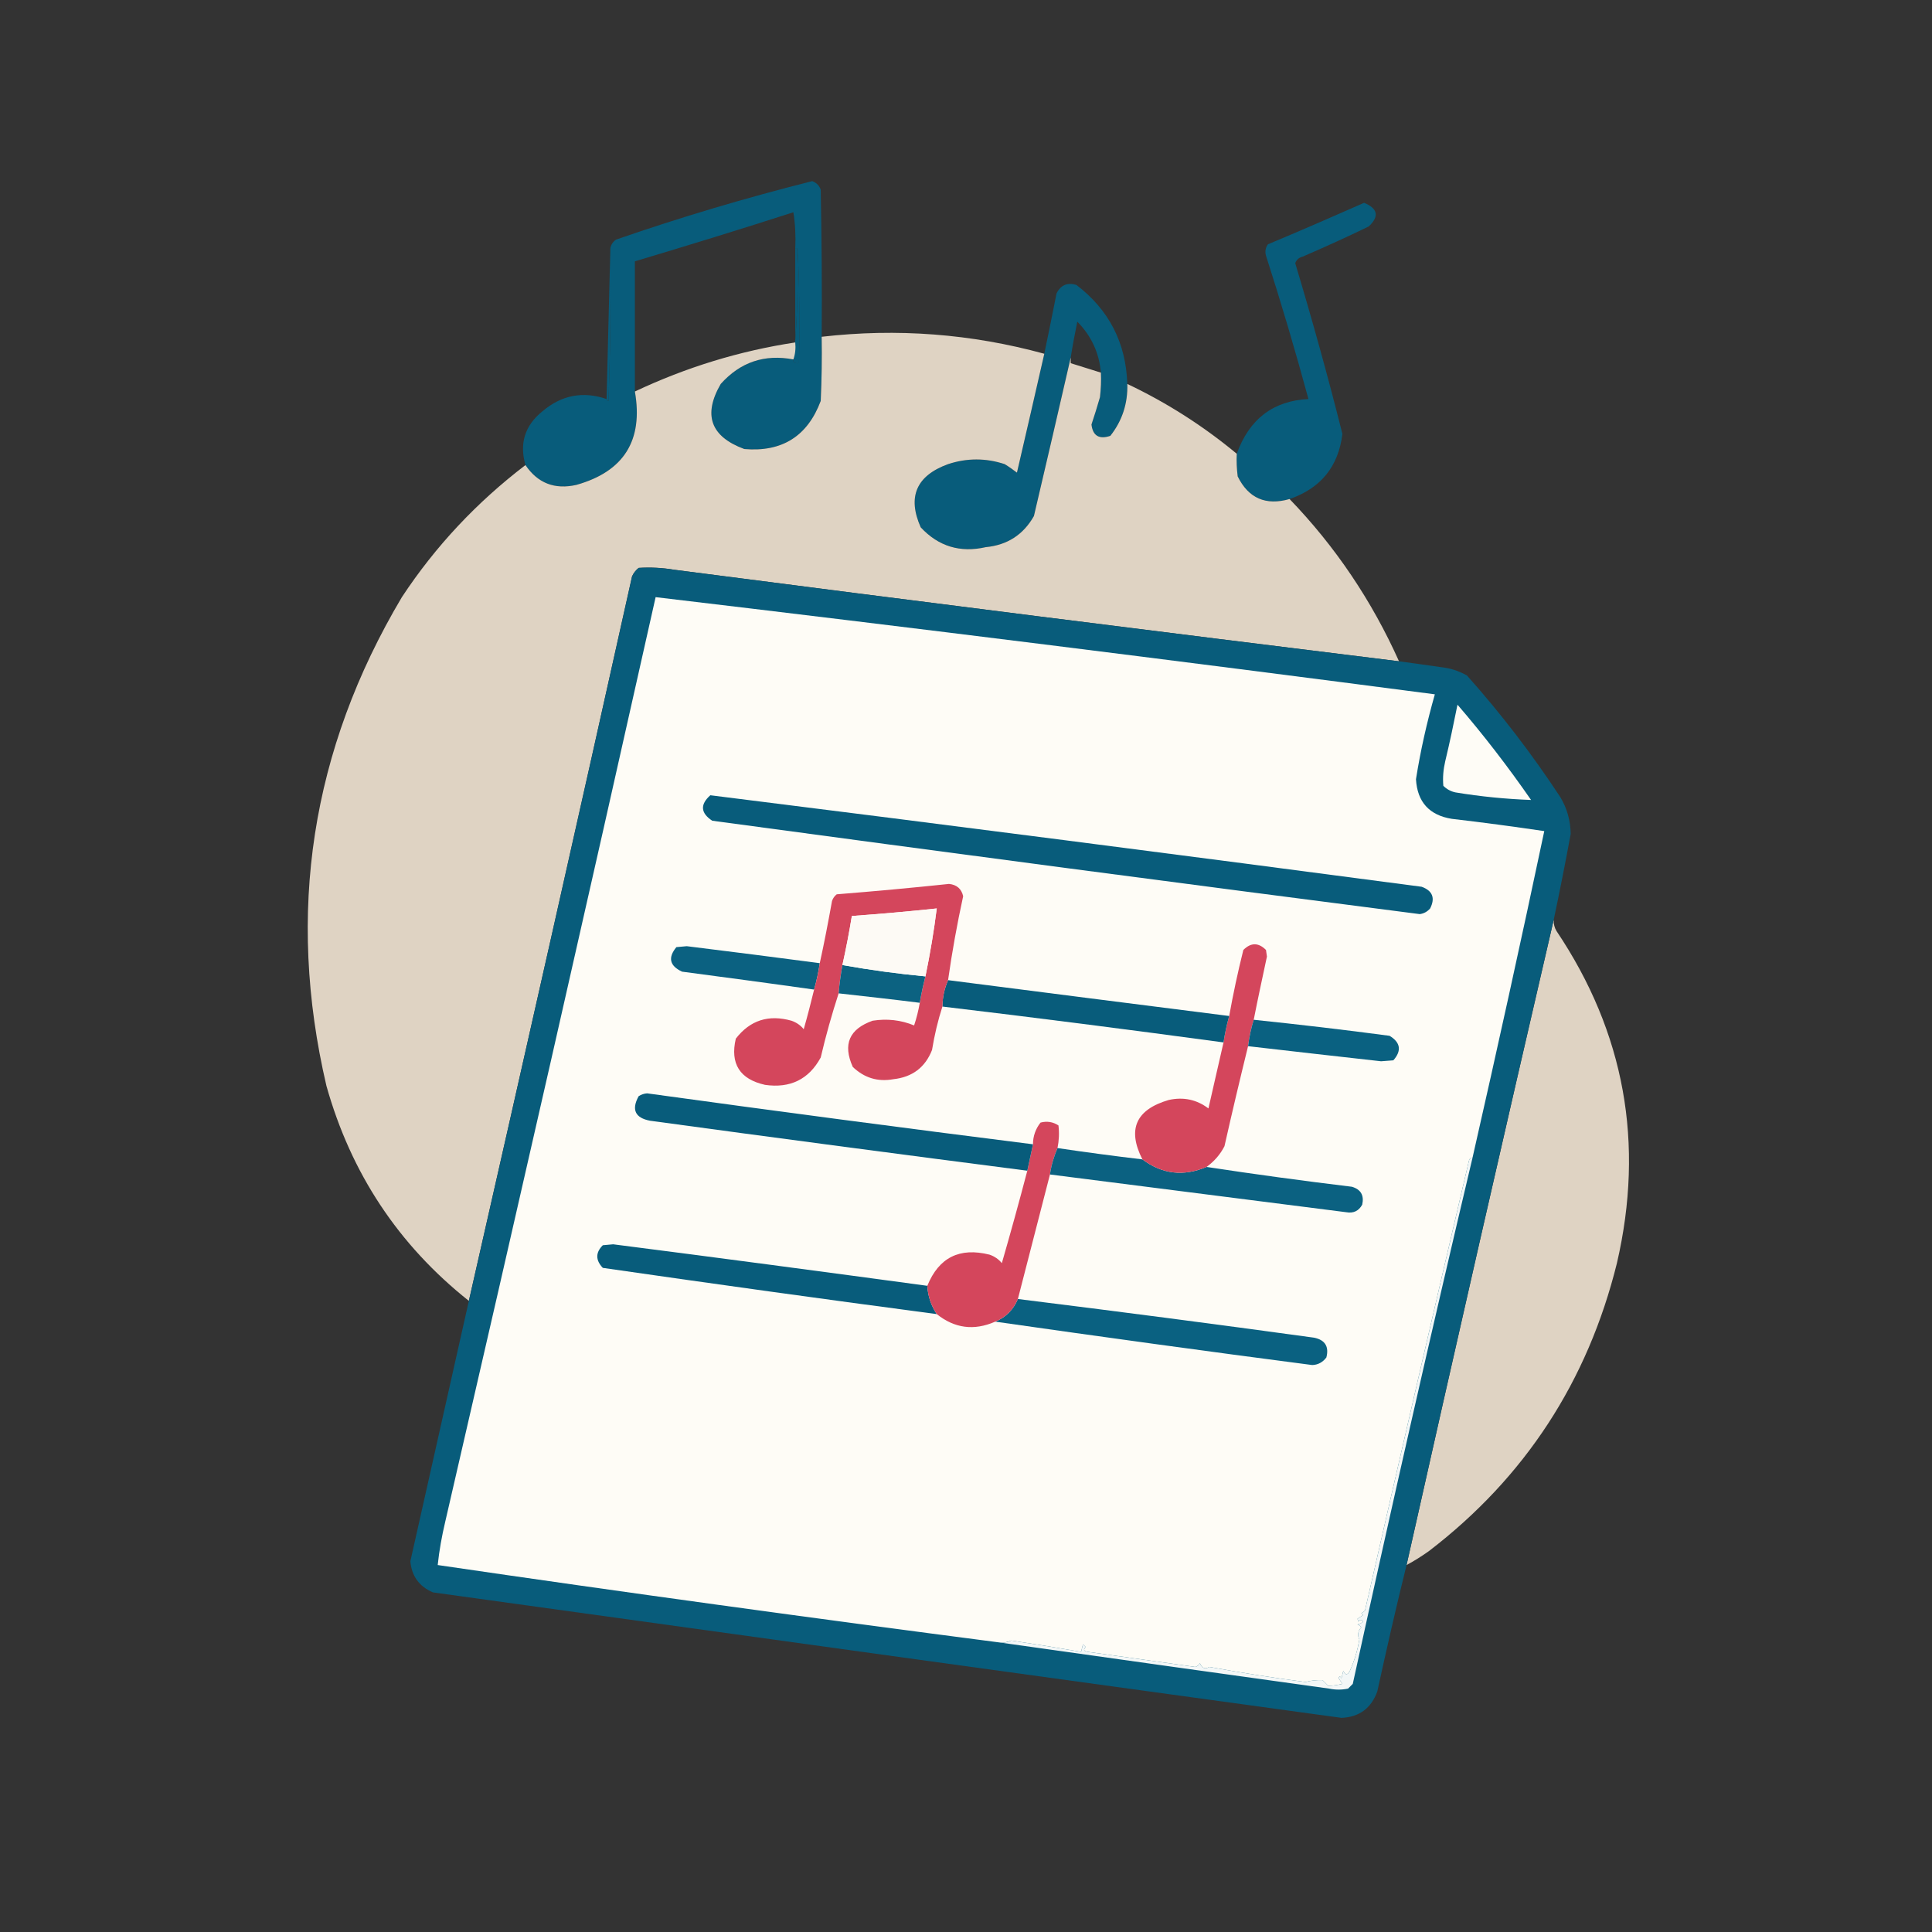
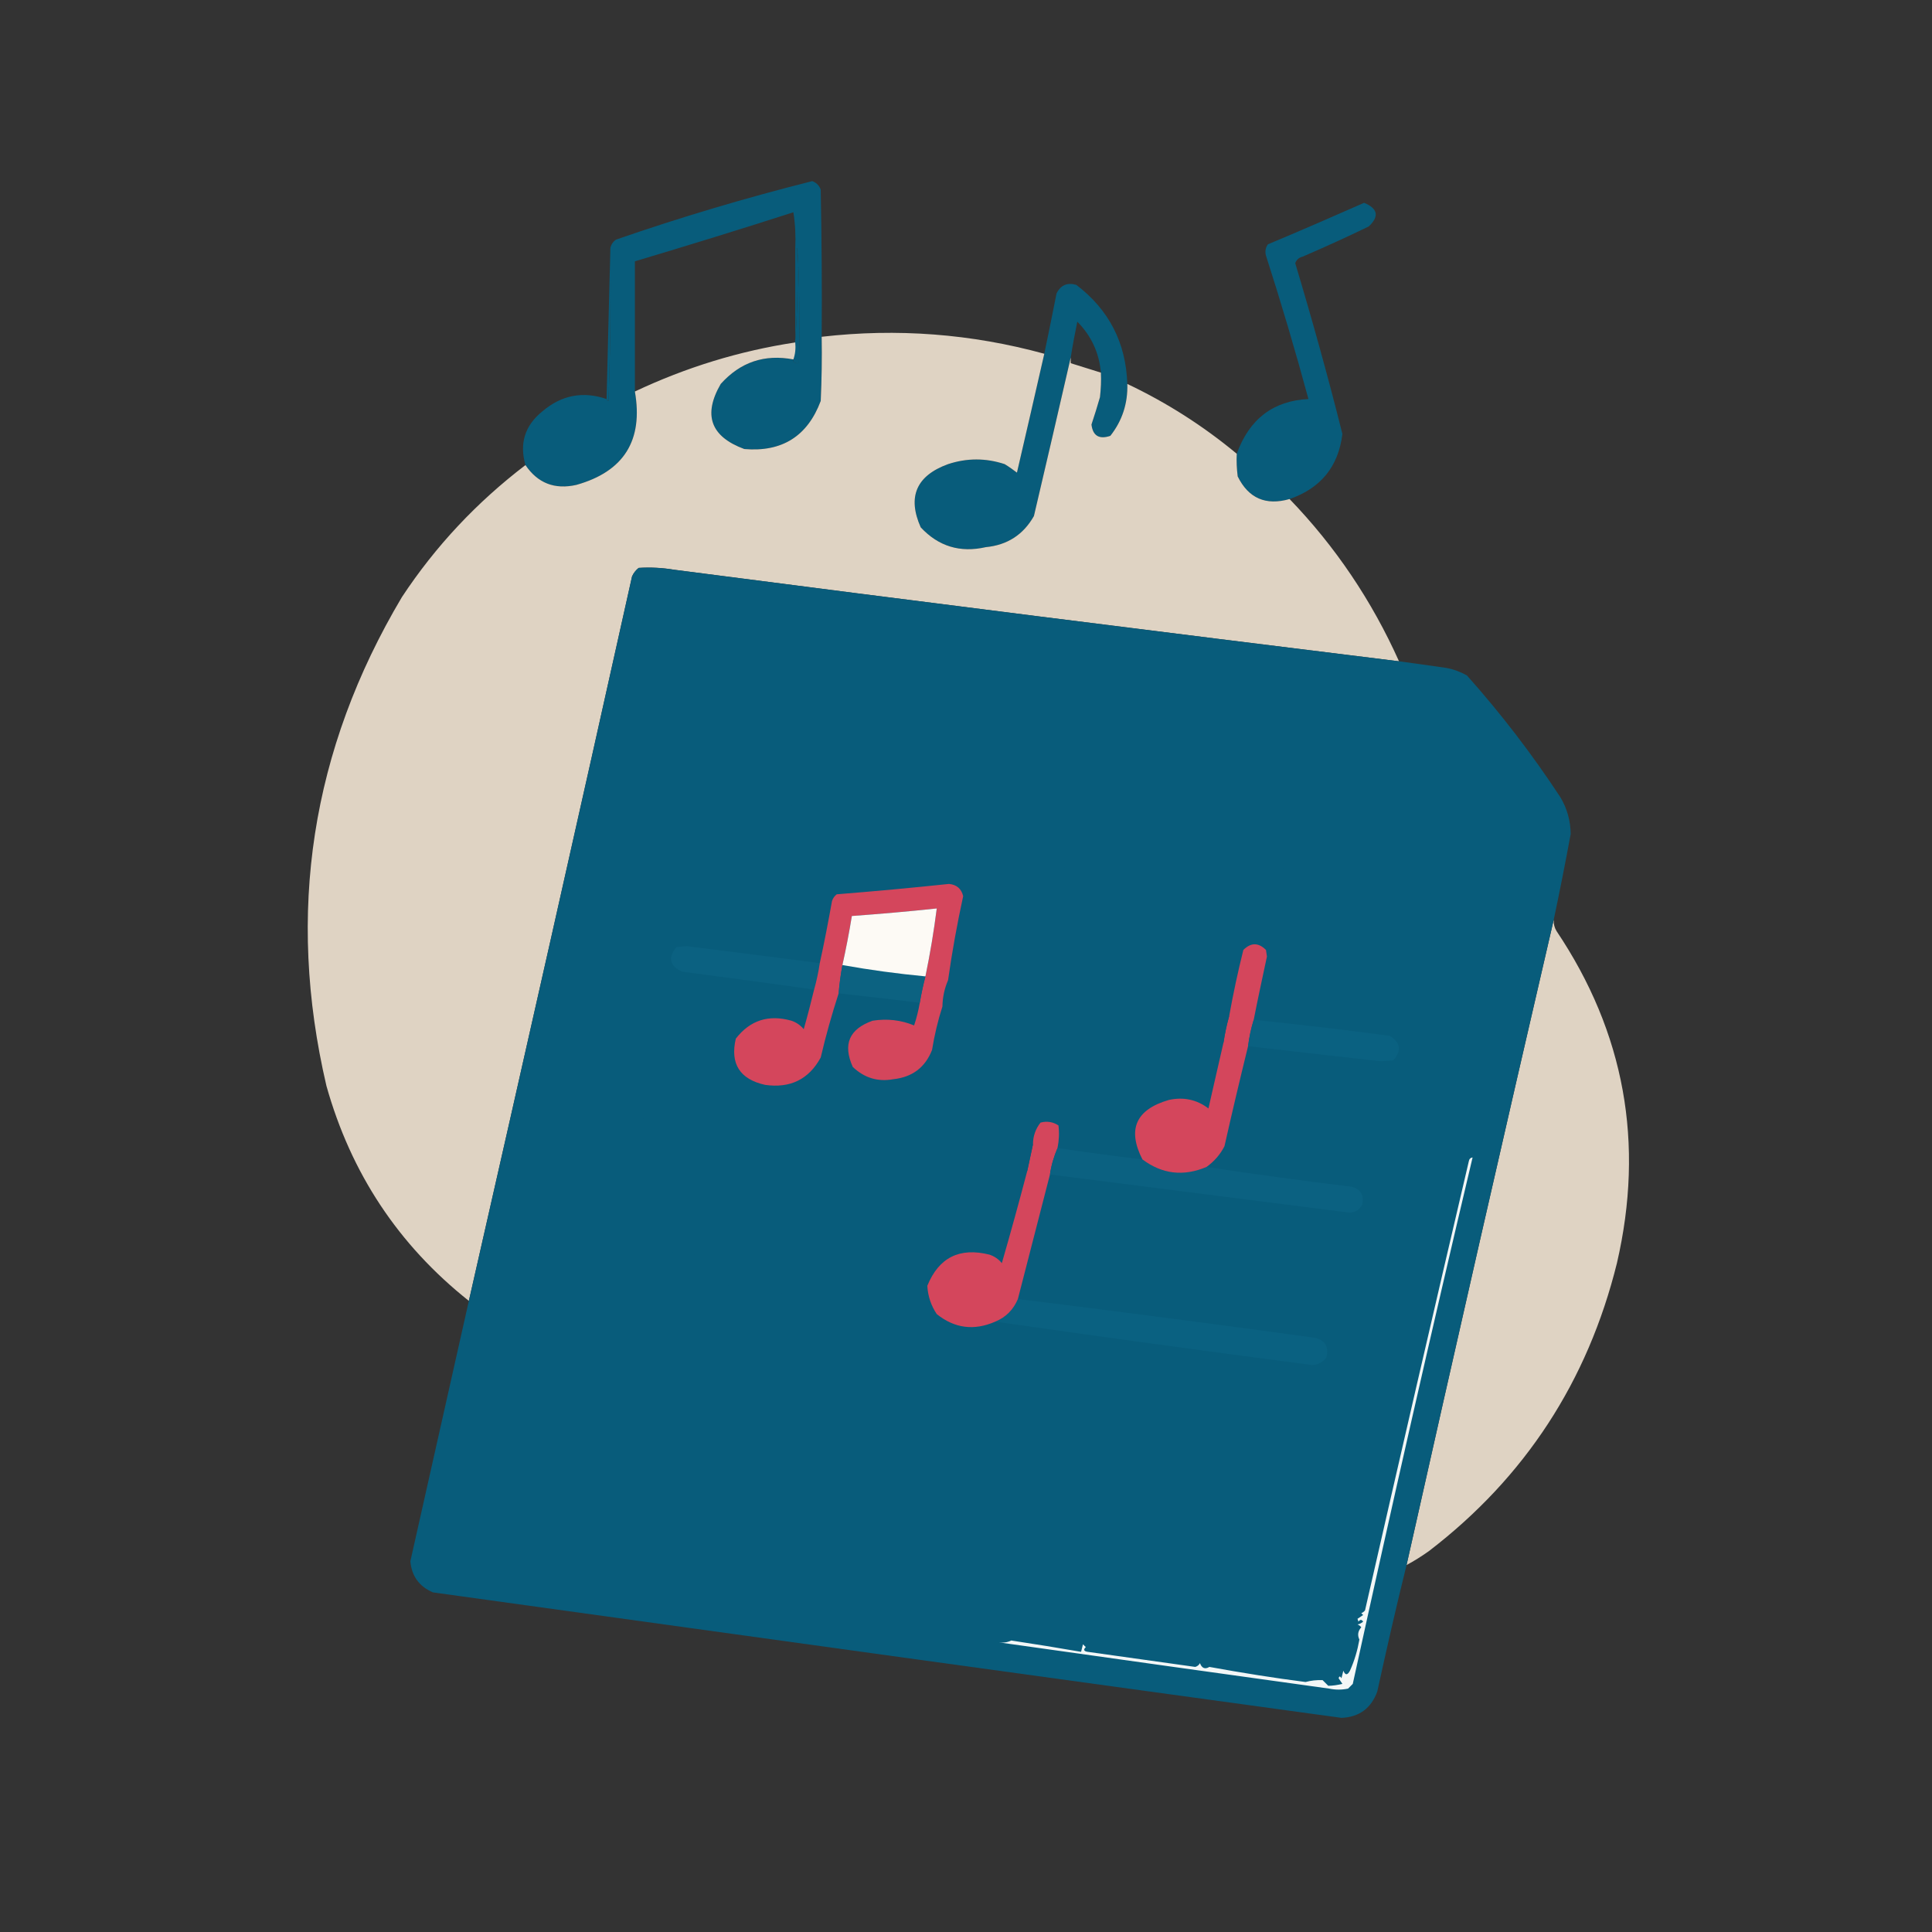
<svg xmlns="http://www.w3.org/2000/svg" id="Layer_1" data-name="Layer 1" version="1.1" viewBox="0 0 1024 1024">
  <rect x="0" y="0" width="1024" height="1024" fill="#333333" stroke="none" />
  <defs>
    <style>
      .cls-1 {
        fill: #085c7b;
      }

      .cls-1, .cls-2, .cls-3, .cls-4, .cls-5, .cls-6, .cls-7, .cls-8, .cls-9 {
        fill-rule: evenodd;
        stroke-width: 0px;
      }

      .cls-2 {
        fill: #f3f7f7;
      }

      .cls-3 {
        fill: #0b6181;
      }

      .cls-4 {
        fill: #dfd3c3;
      }

      .cls-5 {
        fill: #d4465c;
      }

      .cls-6 {
        fill: #fefcf6;
      }

      .cls-7 {
        fill: #fdfaf5;
      }

      .cls-8 {
        fill: #0c6281;
      }

      .cls-9 {
        fill: #0a6181;
      }
    </style>
  </defs>
  <path class="cls-1" d="M597.5,203.5c.3,10.3-2.7,19.5-9,27.5-5.9,2-9.3,0-10-6,1.6-4.8,3.1-9.6,4.5-14.5.5-4.3.7-8.7.5-13-.9-10.5-5.1-19.5-12.5-27-1.3,6.3-2.5,12.7-3.5,19-6.4,27.9-12.9,55.9-19.5,84-5.6,9.9-14.1,15.4-25.5,16.5-13.6,3.1-25.1-.4-34.5-10.5-7.2-16.2-2.3-27.4,14.5-33.5,10-3.3,20-3.3,30,0,2.3,1.4,4.4,2.9,6.5,4.5,4.9-21,9.7-42,14.5-63,2.2-10.6,4.4-21.3,6.5-32,2.2-4.4,5.7-5.9,10.5-4.5,17.3,13.2,26.3,30.7,27,52.5Z" />
  <path class="cls-1" d="M323.5,131.5c.3,27,0,54-1,81-.6-.1-.9-.5-1-1,.7-26.7,1.3-53.3,2-80Z" />
  <path class="cls-1" d="M435.5,178.5c.2,11.3,0,22.7-.5,34-7,18.7-20.5,27.2-40.5,25.5-17.9-6.6-22-18.1-12.5-34.5,10.4-11.6,23.2-15.9,38.5-13v1c.7.9,1.7,1.2,3,1,.4-30.4,0-50.7-1-61h-1c.3-6.4,0-12.7-1-19-27.9,9-55.9,17.6-84,26v69c4.5,25.9-5.8,42.4-31,49.5-11.5,2.6-20.5-.9-27-10.5-3.3-11.5-.3-21,9-28.5,10.1-8.6,21.5-10.8,34-6.5,0,.5.4.9,1,1,1-27,1.3-54,1-81,.4-1.9,1.4-3.4,3-4.5,34.3-11.9,69-22.2,104-31,2.2.8,3.7,2.3,4.5,4.5.5,26,.7,52,.5,78Z" />
  <path class="cls-1" d="M421.5,131.5h1c.7,20.4,0,40.4-2,60v-1c1-2.8,1.3-5.8,1-9v-50Z" />
  <path class="cls-1" d="M420.5,191.5c2-19.6,2.7-39.6,2-60,1.1,10.3,1.4,30.6,1,61-1.3.2-2.3,0-3-1Z" />
  <path class="cls-1" d="M683.5,264.5c-12.6,3.6-21.8-.4-27.5-12-.5-4-.7-8-.5-12,6.7-18.5,19.4-28.1,38-29-6.9-25.5-14.4-50.8-22.5-76-.6-2.1-.3-4.1,1-6,17-7.1,34-14.5,51-22,7.3,3,8.1,7.2,2.5,12.5-11.5,5.6-23.2,10.9-35,16-2,.5-3.3,1.6-4,3.5,9,30,17.4,60.2,25,90.5-2.1,17.3-11.5,28.8-28,34.5Z" />
  <path class="cls-4" d="M553.5,187.5c-4.8,21-9.6,42-14.5,63-2.1-1.6-4.2-3.1-6.5-4.5-10-3.3-20-3.3-30,0-16.8,6.1-21.7,17.3-14.5,33.5,9.4,10.1,20.9,13.6,34.5,10.5,11.4-1.1,19.9-6.6,25.5-16.5,6.6-28.1,13.1-56.1,19.5-84v3c5.3,1.7,10.7,3.3,16,5,.2,4.3,0,8.7-.5,13-1.4,4.9-2.9,9.7-4.5,14.5.7,6,4.1,8,10,6,6.3-8,9.3-17.2,9-27.5,20.9,9.9,40.3,22.3,58,37-.2,4,0,8,.5,12,5.7,11.6,14.9,15.6,27.5,12,24.3,25.2,43.6,53.9,58,86-128.1-15.8-256.1-31.9-384-48.5-6.3-1.1-12.6-1.4-19-1-1.5,1.2-2.7,2.7-3.5,4.5-28.5,128.1-57.4,256.1-86.5,384-37.4-29.7-62.5-67.7-75.5-114-21.4-91.7-8.1-178.1,40-259,17.8-27,39.7-50.3,65.5-70,6.5,9.6,15.5,13.1,27,10.5,25.2-7.1,35.5-23.6,31-49.5,27.1-12.8,55.4-21.5,85-26,.3,3.2,0,6.2-1,9-15.3-2.9-28.1,1.4-38.5,13-9.5,16.4-5.4,27.9,12.5,34.5,20,1.7,33.5-6.8,40.5-25.5.5-11.3.7-22.7.5-34,39.9-4.6,79.3-1.6,118,9Z" />
  <path class="cls-4" d="M823.5,487.5c-.1,2.2.4,4.2,1.5,6,36.1,53.8,46.7,112.5,32,176-15.5,62.6-48.7,113.5-99.5,152.5-3.9,2.8-7.9,5.3-12,7.5,25.6-114.2,51.6-228.2,78-342Z" />
  <path class="cls-1" d="M741.5,350.5c8.3,1.1,16.6,2.3,25,3.5,3.9.7,7.6,2.1,11,4,18.1,20.3,34.6,41.8,49.5,64.5,3.6,6,5.4,12.5,5.5,19.5-2.8,15.2-5.8,30.4-9,45.5-26.4,113.8-52.4,227.8-78,342-5.5,22.2-10.6,44.6-15.5,67-3.2,8.9-9.6,13.6-19,14-160.5-22-321-44.2-481.5-66.5-7.3-3.1-11.3-8.6-12-16.5,10.3-46,20.7-92,31-138,29.1-127.9,58-255.9,86.5-384,.8-1.8,2-3.3,3.5-4.5,6.4-.4,12.7,0,19,1,127.9,16.6,255.9,32.7,384,48.5Z" />
-   <path class="cls-6" d="M772.5,373.5c13.8,16,26.8,32.9,39,50.5-13.4-.5-26.7-1.8-40-4-2.5-.5-4.7-1.7-6.5-3.5-.4-4.4,0-8.7,1-13,2.4-10,4.5-20,6.5-30Z" />
-   <path class="cls-6" d="M780.5,613.5c-1.1.1-1.8.8-2,2-18.7,79.7-37,159-55,238-.5.7-1.2,1.2-2,1.5l1,1c-1.2.8-2.2,1.5-3,2,.2.5.3,1,.5,1.5.9-1.2,1.7-1.2,2.5,0-.9.8-1.9,1.3-3,1.5.8.3,1.5.8,2,1.5-1.8,2-2.1,4.2-1,6.5-1,5.7-2.6,11.2-5,16.5-1.3,2.5-2.5,2.5-3.5,0-.3,1.3-.7,2.7-1,4-.7-1.2-1.2-1.2-1.5,0,.7,1,1.3,2,2,3-2.6.6-5.1,1-7.5,1l-3-3c-3.2-.1-6.2.2-9,1-16.4-2.1-33.4-4.8-51-8-2.3,1.4-4,.7-5-2-.5,1-1.4,1.7-2.5,2-19-2.7-38-5.3-57-8-2.1-.3-2.4-1.2-1-2.5l-1.5-1.5c-.3,1.3-.7,2.7-1,4-12.1-2.1-24.4-4.1-37-6-2,.9-4.2,1.3-6.5,1-99.3-12.9-198.5-26.5-297.5-41,.8-7.7,2.2-15.4,4-23,37.7-163.2,74.9-326.6,111.5-490,137.6,16.3,275.3,33.5,413,51.5-4.2,14.8-7.6,29.8-10,45,.7,12.1,7.1,19.1,19,21,16.4,1.9,32.7,4.1,49,6.5-12.2,57.8-24.9,115.4-38,173Z" />
  <path class="cls-9" d="M539.5,688.5c52.4,6.5,104.7,13.3,157,20.5,5.8,1.2,8,4.7,6.5,10.5-1.9,2.5-4.4,3.9-7.5,4-56.1-7.3-112.1-15-168-23,5.6-2.3,9.6-6.3,12-12Z" />
  <path class="cls-1" d="M491.5,681.5c.3,5.5,2,10.5,5,15-59.1-7.8-118.1-16-177-24.5-3.9-4.1-3.9-8.1,0-12,1.8-.2,3.7-.3,5.5-.5,55.5,7.1,111,14.5,166.5,22Z" />
  <path class="cls-5" d="M560.5,608.5c-1.9,4.4-3.3,9.1-4,14-5.6,21.9-11.3,43.9-17,66-2.4,5.7-6.4,9.7-12,12-11.2,4.9-21.5,3.6-31-4-3-4.5-4.7-9.5-5-15,6.1-15,17.1-20.5,33-16.5,2.6.9,4.8,2.4,6.5,4.5,4.7-16.3,9.2-32.6,13.5-49,1-4.7,2-9.3,3-14,0-4.3,1.4-8.2,4-11.5,3.4-.9,6.6-.4,9.5,1.5.5,4,.3,8-.5,12Z" />
  <path class="cls-3" d="M560.5,608.5c14.8,2.2,29.8,4.2,45,6,10.4,7.8,21.7,9.2,34,4,25.6,3.9,51.3,7.4,77,10.5,4.8,1.4,6.6,4.6,5.5,9.5-1.8,3.3-4.6,4.7-8.5,4-52.3-6.7-104.7-13.3-157-20,.7-4.9,2.1-9.6,4-14Z" />
  <path class="cls-1" d="M547.5,606.5c-1,4.7-2,9.3-3,14-66.7-8.6-133.4-17.4-200-26.5-7.9-1.5-9.9-5.9-6-13,1.4-.9,2.9-1.4,4.5-1.5,68.1,9.4,136.3,18.4,204.5,27Z" />
  <path class="cls-5" d="M664.5,540.5c-1.4,4.5-2.4,9.2-3,14-4.3,17.5-8.5,35.2-12.5,53-2.3,4.5-5.5,8.1-9.5,11-12.3,5.2-23.6,3.8-34-4-8.1-15.9-3.5-26.4,14-31.5,7.8-1.7,14.8-.2,21,4.5,2.7-11.7,5.3-23.4,8-35,.7-4.7,1.7-9.4,3-14,2.1-11.7,4.6-23.4,7.5-35,4-4,8-4,12,0,.2,1.2.3,2.3.5,3.5-2.4,11.2-4.8,22.3-7,33.5Z" />
  <path class="cls-9" d="M664.5,540.5c24,2.5,48,5.3,72,8.5,5.8,3.5,6.5,7.9,2,13-2.2.2-4.3.3-6.5.5-23.5-2.6-47-5.3-70.5-8,.6-4.8,1.6-9.5,3-14Z" />
  <path class="cls-1" d="M502.5,519.5c49.7,6.4,99.3,12.7,149,19-1.3,4.6-2.3,9.3-3,14-49.6-6.7-99.3-13.1-149-19,0-5,1.1-9.6,3-14Z" />
  <path class="cls-3" d="M434.5,510.5c-.7,4.7-1.7,9.4-3,14-23.3-3.3-46.6-6.4-70-9.5-6.6-3.1-7.6-7.4-3-13,1.8-.2,3.7-.3,5.5-.5,23.5,2.9,47,5.9,70.5,9Z" />
  <path class="cls-5" d="M502.5,519.5c-1.9,4.4-2.9,9-3,14-2.4,7.4-4.2,15.1-5.5,23-3.6,9.2-10.4,14.4-20.5,15.5-8.3,1.5-15.4-.7-21.5-6.5-5.4-12-1.9-20.1,10.5-24.5,7.6-1.2,15-.4,22,2.5,1.3-3.9,2.3-7.9,3-12,.8-4.7,1.8-9.4,3-14,2.5-12.1,4.5-24.1,6-36-15,1.6-30,2.9-45,4-1.4,8.7-3.1,17.4-5,26-.9,5-1.6,10-2,15-3.6,11.1-6.8,22.4-9.5,34-6.3,11.6-16.2,16.4-29.5,14.5-13.4-3-18.6-11.2-15.5-24.5,7.6-9.8,17.4-12.9,29.5-9.5,2.6.9,4.8,2.4,6.5,4.5,2-7,3.8-14,5.5-21,1.3-4.6,2.3-9.3,3-14,2.4-10.9,4.5-21.9,6.5-33,.5-1.4,1.3-2.6,2.5-3.5,19.9-1.6,39.7-3.4,59.5-5.5,4.1.4,6.6,2.6,7.5,6.5-3.2,14.7-5.9,29.6-8,44.5Z" />
  <path class="cls-8" d="M446.5,511.5c14.5,2.6,29.2,4.6,44,6-1.2,4.6-2.2,9.3-3,14-14.3-1.8-28.7-3.4-43-5,.4-5,1.1-10,2-15Z" />
  <path class="cls-7" d="M490.5,517.5c-14.8-1.4-29.5-3.4-44-6,1.9-8.6,3.6-17.3,5-26,15-1.1,30-2.4,45-4-1.5,11.9-3.5,23.9-6,36Z" />
  <path class="cls-1" d="M376.5,421.5c125.7,15.7,251.4,31.9,377,48.5,5.8,2.1,7.3,6,4.5,11.5-1.5,1.7-3.3,2.7-5.5,3-125.1-16.1-250.1-32.6-375-49.5-6.2-4.1-6.5-8.6-1-13.5Z" />
  <path class="cls-2" d="M780.5,613.5c-22,92.8-43.1,185.8-63.5,279l-2.5,2.5c-3.3.7-6.7.7-10,0-58.5-8.1-116.8-16.3-175-24.5,2.3.3,4.5,0,6.5-1,12.6,1.9,24.9,3.9,37,6,.3-1.3.7-2.7,1-4l1.5,1.5c-1.4,1.3-1.1,2.2,1,2.5,19,2.7,38,5.3,57,8,1.1-.3,2-1,2.5-2,1,2.7,2.7,3.4,5,2,17.6,3.2,34.6,5.9,51,8,2.8-.8,5.8-1.1,9-1l3,3c2.4,0,4.9-.4,7.5-1-.7-1-1.3-2-2-3,.3-1.2.8-1.2,1.5,0,.3-1.3.7-2.7,1-4,1,2.5,2.2,2.5,3.5,0,2.4-5.3,4-10.8,5-16.5-1.1-2.3-.8-4.5,1-6.5-.5-.7-1.2-1.2-2-1.5,1.1-.2,2.1-.7,3-1.5-.8-1.2-1.6-1.2-2.5,0-.2-.5-.3-1-.5-1.5.8-.5,1.8-1.2,3-2l-1-1c.8-.3,1.5-.8,2-1.5,18-79,36.3-158.3,55-238,.2-1.2.9-1.9,2-2Z" />
</svg>